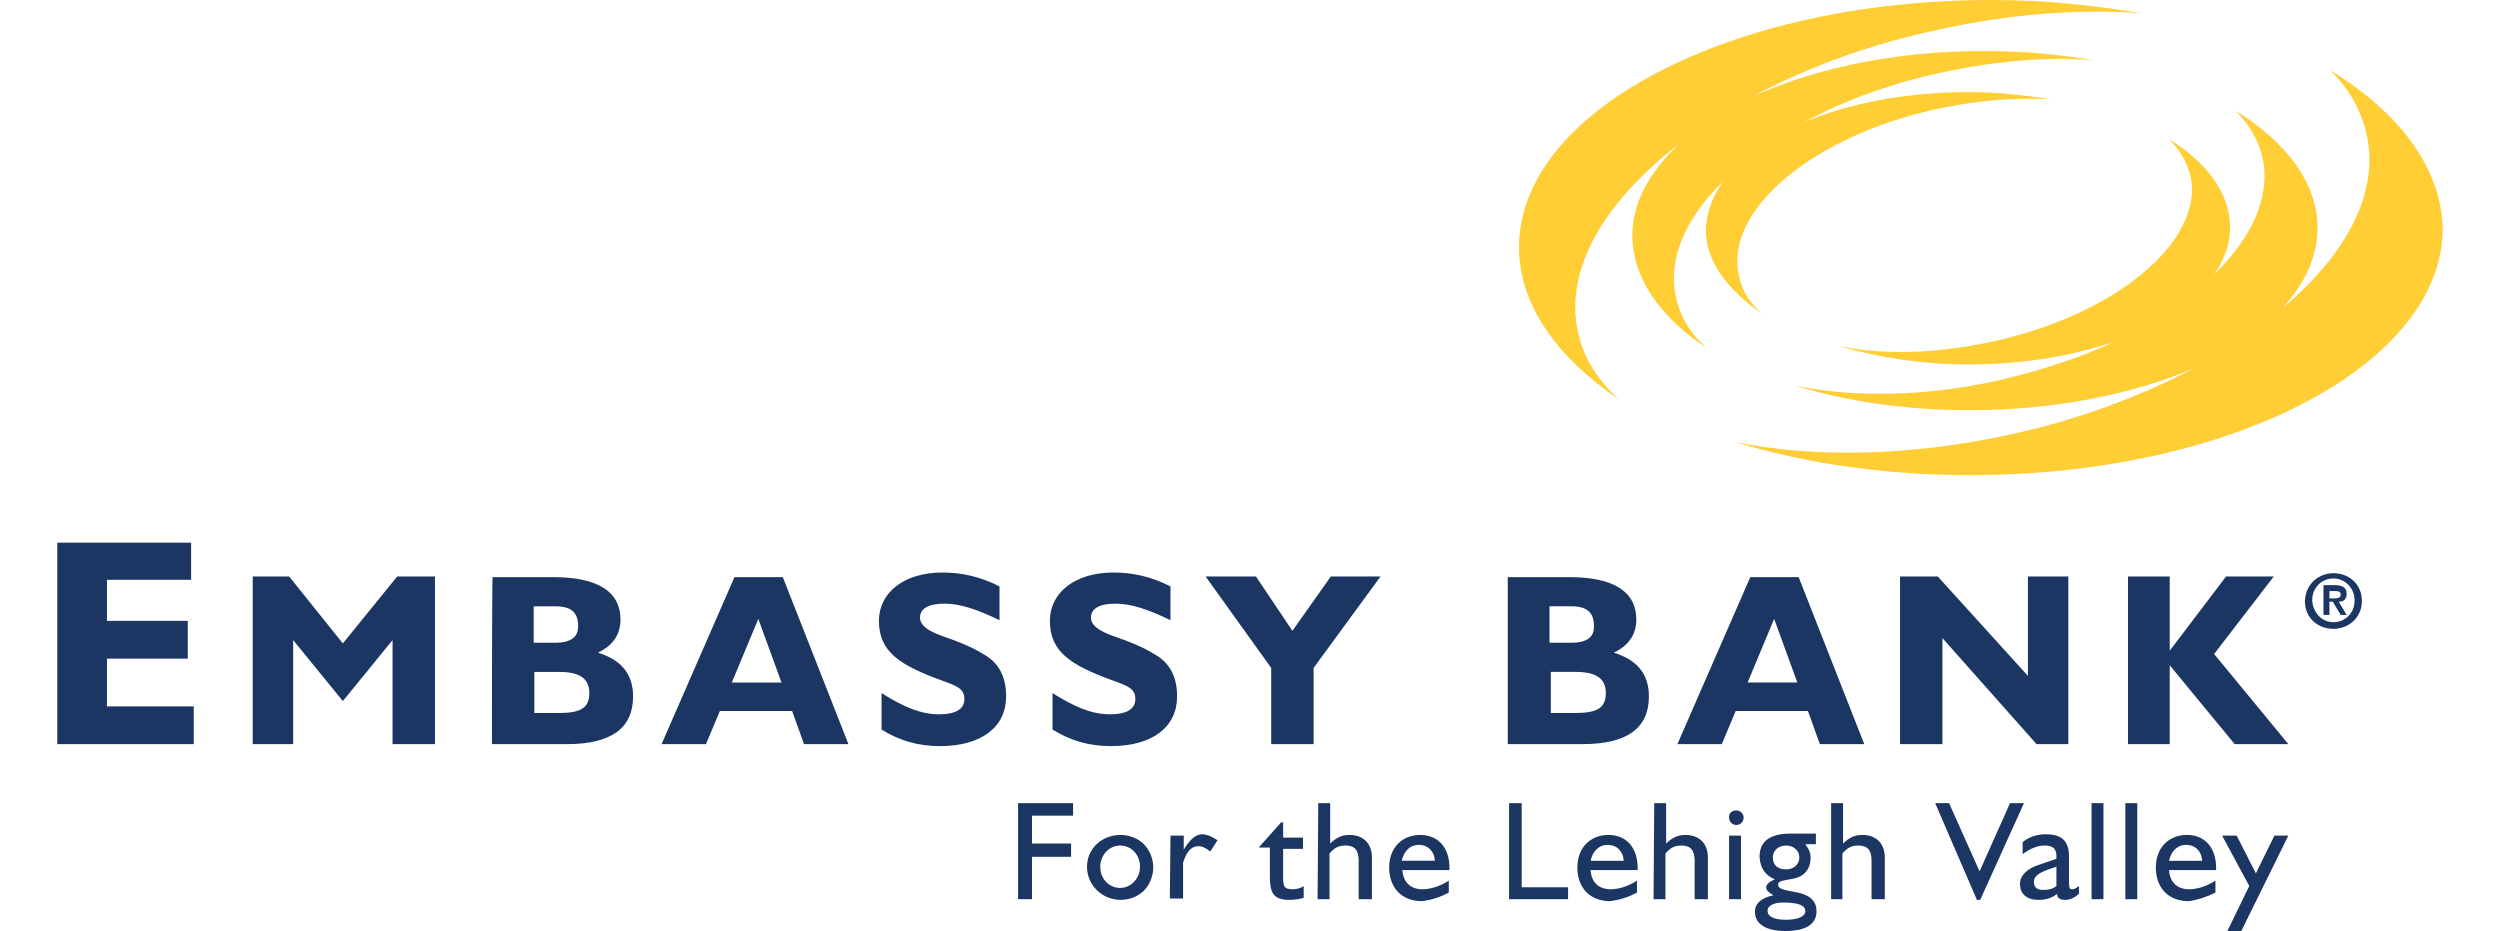
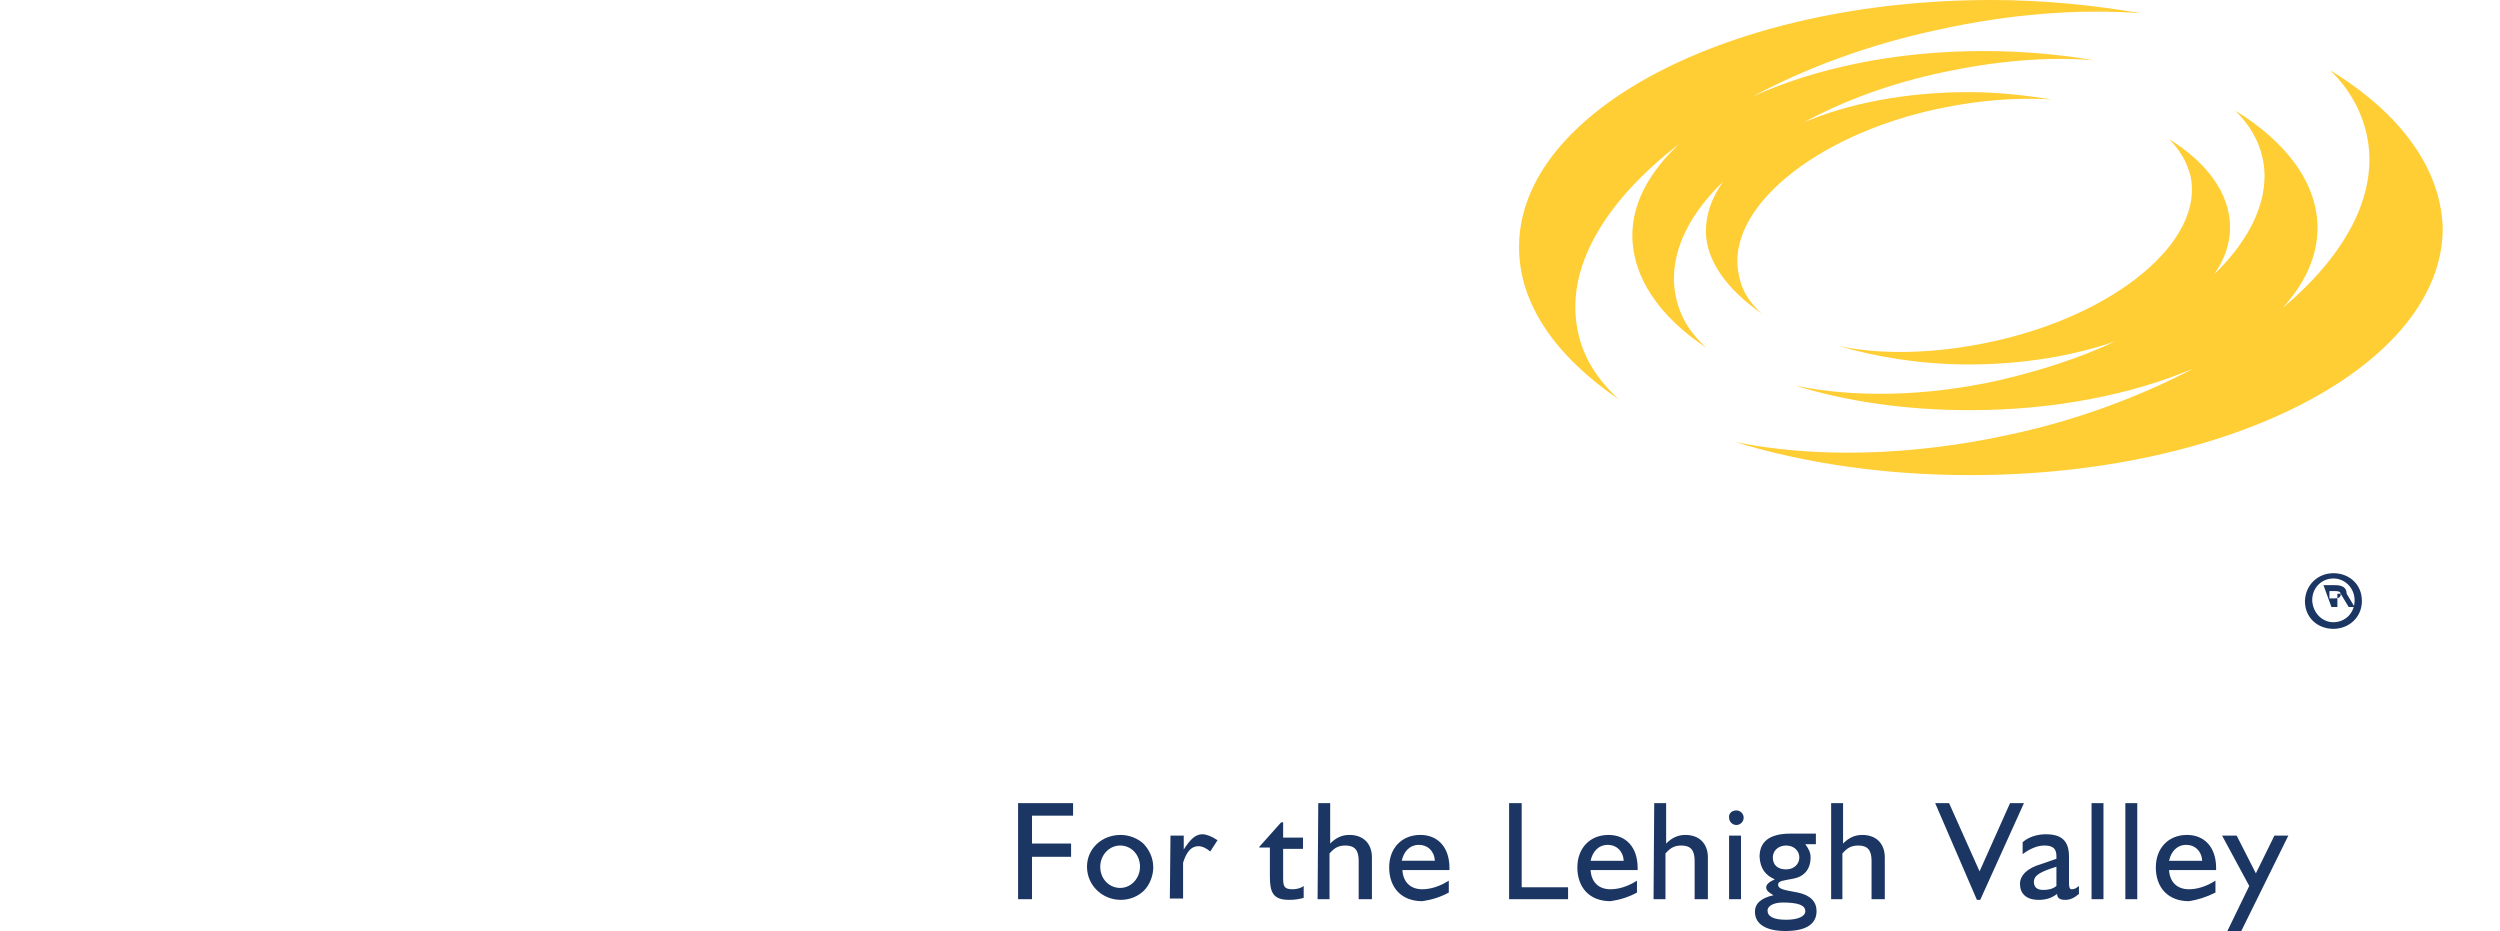
<svg xmlns="http://www.w3.org/2000/svg" height="931" viewBox="11.3 10.7 360 140.5" width="2500">
-   <path d="m11.3 123v-30.4h20.2v5.6h-12.7v6.2h12.2v5.7h-12.2v7.2h13.1v5.7m30 0v-15.7l-7.5 9.2-7.5-9.2v15.7h-6.1v-25.3h5.5l8.1 10.1 8.2-10.1h5.7v25.3m15-4.7v-6.2h3.7c3 0 4.6.9 4.6 3.2s-1.4 3-4.6 3zm-6.4 4.7h11.3c6.7 0 10-2.4 10-7.2 0-3.3-1.7-5.5-5.3-6.6 2.3-1.1 3.4-2.8 3.4-5 0-4.2-3.4-6.4-10.1-6.4h-9.2c-.1-.1-.1 25.2-.1 25.2zm9.6-15.3h-3.3v-5.5h3.3c2.3 0 3.4.9 3.4 2.9.1 1.7-1.1 2.6-3.4 2.6m16 15.3h6.7l2.1-5h10.9l1.8 5h6.7l-9.9-25.2h-7.3zm10.6-9.3 4-9.6 3.5 9.6m15.1 1.6c3.2 2 5.8 3.2 8.7 3.2 2.5 0 3.8-.8 3.8-2.3 0-1.6-1.2-2-3.4-2.8-6.3-2.3-9.5-4.3-9.5-9 0-4.2 3.7-7.3 9.6-7.3 2.8 0 5.7.6 8.6 2.1v5.1c-3.3-1.6-5.9-2.5-8.3-2.5-2.5 0-3.7.8-3.7 2.1 0 1.1 1.1 2 3.4 2.8s4.4 1.6 6.3 2.8c2.3 1.3 3.3 3.5 3.3 6.3 0 4.6-3.7 7.5-10 7.5-3.2 0-6.1-.8-8.8-2.5m25.8-5.5c3.2 2 5.8 3.2 8.7 3.2 2.5 0 3.8-.8 3.8-2.3 0-1.6-1.2-2-3.4-2.8-6.3-2.3-9.5-4.3-9.5-9 0-4.2 3.7-7.3 9.6-7.3 2.8 0 5.7.6 8.6 2.1v5.1c-3.3-1.6-5.9-2.5-8.3-2.5-2.5 0-3.7.8-3.7 2.1 0 1.1 1.1 2 3.4 2.8s4.4 1.6 6.3 2.8c2.3 1.3 3.3 3.5 3.3 6.3 0 4.6-3.7 7.5-10 7.5-3.2 0-6.1-.8-8.8-2.5m33-9.3-9.9-13.8h7.6l5.5 8.2 5.8-8.2h7.5l-10.1 13.8v11.5h-6.4m42.2-4.7v-6.2h3.7c3 0 4.6.9 4.6 3.2s-1.4 3-4.6 3zm-6.5 4.7h11.3c6.7 0 10-2.4 10-7.2 0-3.3-1.7-5.5-5.3-6.6 2.3-1.1 3.4-2.8 3.4-5 0-4.2-3.4-6.4-10.1-6.4h-9.3zm9.6-15.3h-3.3v-5.5h3.3c2.3 0 3.4.9 3.4 2.9.1 1.7-1 2.6-3.4 2.6m16 15.3h6.7l2.1-5h10.9l1.8 5h6.7l-9.9-25.2h-7.3zm10.6-9.3 4-9.6 3.5 9.6m21.9 9.3h-6.4v-25.3h5.7l13.6 15v-15h6.1v25.3h-4.8l-14.2-16m28-9.3h6.3v11.2l8.5-11.2h7.2l-9 11.7 11.2 13.6h-8.1l-9.8-11.9v11.9h-6.3" fill="#1c3664" />
  <path d="m354.3 21.3c2.9 2.8 4.7 6.1 5.5 9.6 2 8.8-3 18.2-12.7 26.3 3.4-3.7 5.3-7.8 5.3-12.1 0-6.7-4.6-12.9-12.4-17.7 2.1 2.1 3.5 4.4 4.1 7.1 1.3 5.8-1.6 12.1-7.3 17.6 1.6-2.3 2.4-4.6 2.4-7.1 0-5.1-3.5-9.8-9.2-13.3 1.6 1.6 2.6 3.3 3.2 5.4 2.3 9.9-11.3 21.2-30.1 25.2-8.4 1.8-16.5 2-23 .6 5.8 1.7 12.5 2.8 19.7 2.8 8.1 0 15.8-1.3 22.1-3.5-5.3 2.5-11.2 4.4-17.6 5.9-11.2 2.5-22 2.6-30.7.8 7.8 2.4 16.7 3.7 26.3 3.7 12.9 0 24.6-2.4 33.8-6.3-8 4.2-17.5 7.8-27.8 10-15.1 3.3-29.7 3.5-41.4 1.1 10.4 3.2 22.5 5 35.5 5 39.5 0 71.3-16.7 71.3-37.3-.3-9.1-6.5-17.4-17-23.8m-85.8 36.7c-1.8-1.6-3-3.5-3.4-5.7-2.3-9.9 11.3-21.2 30.1-25.2 6.1-1.3 11.8-1.7 17.1-1.4-4-.6-8.1-1.1-12.5-1.1-9.5 0-18.2 1.7-25 4.6 6.1-3.3 13.1-5.9 21.1-7.6s15.8-2.4 22.8-1.8c-5.3-.9-10.9-1.4-16.7-1.4-13.3 0-25.5 2.6-34.9 6.9 8-4.3 17.6-7.9 28-10.1 10.8-2.4 21.3-3.2 30.7-2.5-7.1-1.2-14.6-2-22.6-2-39.3 0-71.3 16.7-71.3 37.3 0 8.7 5.7 16.6 15.1 23-3.2-2.9-5.4-6.3-6.2-10.2-2.1-9.5 4-19.7 15.3-28.4-4.4 4.1-7.1 8.8-7.1 13.8 0 6.4 4.2 12.4 11.2 17-2.4-2.1-4-4.7-4.6-7.6-1.3-5.8 1.4-12 7.1-17.5-1.7 2.4-2.6 4.9-2.6 7.5 0 4.4 3.2 8.8 8.4 12.4" fill="#ffcd34" />
-   <path d="m156.3 131.9h8.3v1.9h-6.2v4.2h5.9v2h-5.9v6.4h-2.1m10.4-4.9c0 2.8 2.3 5 5.1 5 1.3 0 2.6-.5 3.5-1.4s1.4-2.3 1.4-3.5c0-1.3-.5-2.5-1.4-3.5-.9-.9-2.3-1.4-3.5-1.4-2.9 0-5.1 2.1-5.1 4.8m2 0c0-1.7 1.3-3.2 3-3.2s3 1.4 3 3.2c0 1.7-1.3 3.2-3 3.2-1.6 0-3-1.3-3-3.2m10.6-4.7h2v2.1c.9-1.4 1.7-2.3 2.8-2.3.6 0 1.4.3 2.3.9l-1.1 1.7c-.6-.5-1.2-.8-1.8-.8-1.1 0-1.8.9-2.3 2.5v5.4h-2m18 .2c-2.4 0-2.9-1.1-2.9-3.5v-4.4h-1.6v-.1l3.3-3.7h.3v2.3h3v1.7h-3v4.3c0 1.3.1 1.8 1.4 1.8.5 0 1.2-.1 1.7-.5v1.8c-.7.2-1.4.3-2.2.3m4.4-14.6h1.8v6.1c.9-.9 1.8-1.3 2.9-1.3 2.1 0 3.4 1.3 3.4 3.4v6.3h-2v-5.8c0-1.6-.6-2.3-2-2.3-1.1 0-1.7.4-2.4 1.2v6.9h-1.8m19.8-1v-1.8c-1.4.9-2.8 1.3-4 1.3-1.8 0-2.9-1.1-3-2.9h7.1v-.3c0-3.2-1.8-5-4.4-5-2.8 0-4.7 2-4.7 4.9 0 3 1.8 5.1 5 5.1 1.4-.2 2.7-.6 4-1.3m-7.1-4.8c.3-1.4 1.2-2.4 2.6-2.4 1.3 0 2.3.9 2.4 2.4m11.2-8.7h1.9v12.7h7v1.8h-8.9m19.3-1v-1.8c-1.4.9-2.8 1.3-4 1.3-1.8 0-2.9-1.1-3-2.9h7.1v-.3c0-3.2-1.8-5-4.4-5-2.8 0-4.7 2-4.7 4.9 0 3 1.8 5.1 5 5.1 1.4-.2 2.7-.6 4-1.3m-7-4.8c.3-1.4 1.2-2.4 2.6-2.4 1.3 0 2.3.9 2.4 2.4m4.6-8.7h1.8v6.1c.9-.9 1.8-1.3 2.9-1.3 2.1 0 3.4 1.3 3.4 3.4v6.3h-2v-5.8c0-1.6-.6-2.3-2-2.3-1.1 0-1.7.4-2.4 1.2v6.9h-1.8m12.5-13.4c.6 0 1.1.5 1.1 1.1s-.5 1.1-1.1 1.1-1.1-.5-1.1-1.1c-.1-.7.5-1.1 1.1-1.1m-1.1 3.8h1.8v9.6h-1.8m5.8 1.7c0-.6.8-1.2 2.3-1.2 2.3 0 3.4.4 3.4 1.3 0 .8-1.1 1.3-2.9 1.3-1.9 0-2.8-.5-2.8-1.4m1.1-4.7c-.9.4-1.3.8-1.3 1.2 0 .5.4.8 1.1 1.2-1.8.4-2.8 1.2-2.8 2.5 0 1.8 1.6 2.9 4.6 2.9 3.2 0 4.7-1.1 4.7-3 0-1.4-.9-2.4-2.8-2.8-2.1-.4-3-.5-3-1.2 0-.6.8-.6 2.3-.9 1.6-.3 2.6-1.4 2.6-3.2 0-.8-.3-1.3-.8-2h1.6v-1.6h-3.8c-3.2 0-4.7 1.2-4.7 3.5.1 1.8.9 2.8 2.3 3.4m1.7-5.1c1.2 0 2 .8 2 1.8s-.8 1.8-2 1.8-2-.6-2-1.8c0-1 .8-1.8 2-1.8m6.8-6.4h1.8v6.1c.9-.9 1.8-1.3 2.9-1.3 2.1 0 3.4 1.3 3.4 3.4v6.3h-2v-5.8c0-1.6-.6-2.3-2-2.3-1.1 0-1.7.4-2.4 1.2v6.9h-1.7m15.7-14.5h2.1l4.6 10.3 4.6-10.3h2.1l-6.6 14.6h-.5m12.1-.9c0 .6.4.9 1.2.9s1.4-.3 2.1-.9v-1.2c-.4.3-.6.5-1.1.5-.3 0-.4-.3-.4-.9v-4c0-2.4-1.1-3.4-3.5-3.4-1.3 0-2.6.4-3.5 1.2v1.8c1.2-.9 2.3-1.3 3.3-1.3 1.3 0 1.8.5 1.8 1.6v.4l-2.3.8c-2.1.6-3.2 1.7-3.2 3 0 1.4.9 2.4 2.8 2.4 1 0 1.9-.2 2.8-.9m-.1-1.2c-.6.5-1.3.6-2 .6-.9 0-1.4-.4-1.4-1.2 0-1.1 1.2-1.6 3.4-2.3m5.3-9.6h1.8v14.5h-1.8zm5.1 0h1.8v14.5h-1.8zm13.6 13.5v-1.8c-1.4.9-2.8 1.3-4 1.3-1.8 0-2.9-1.1-3-2.9h7.1v-.3c0-3.2-1.8-5-4.4-5-2.8 0-4.7 2-4.7 4.9 0 3 1.8 5.1 5 5.1 1.3-.2 2.6-.6 4-1.3m-7-4.8c.3-1.4 1.2-2.4 2.6-2.4 1.3 0 2.3.9 2.4 2.4m3-3.8h2.2l2.9 5.7 2.8-5.7h2.1l-7.1 14.4h-2.1l3.3-6.8m12.1-43.4h.8c.5 0 .9-.1.9-.6s-.5-.5-.9-.5h-.8zm-.9-2h1.7c1.2 0 1.8.4 1.8 1.3s-.5 1.2-1.2 1.2l1.2 2h-.9l-1.2-2h-.5v2h-.9zm1.5 5.6c1.7 0 3.2-1.3 3.2-3.3 0-1.8-1.4-3.3-3.2-3.3-1.7 0-3.2 1.3-3.2 3.3.1 1.9 1.5 3.3 3.2 3.3zm0-7.4c2.3 0 4.3 1.6 4.3 4.2 0 2.5-2 4.2-4.3 4.2s-4.3-1.6-4.3-4.2c.1-2.6 2.1-4.2 4.3-4.2z" fill="#1c3664" />
+   <path d="m156.3 131.9h8.3v1.9h-6.2v4.2h5.9v2h-5.9v6.4h-2.1m10.4-4.9c0 2.8 2.3 5 5.1 5 1.3 0 2.6-.5 3.5-1.4s1.4-2.3 1.4-3.5c0-1.3-.5-2.5-1.4-3.5-.9-.9-2.3-1.4-3.5-1.4-2.9 0-5.1 2.1-5.1 4.8m2 0c0-1.7 1.3-3.2 3-3.2s3 1.4 3 3.2c0 1.7-1.3 3.2-3 3.2-1.6 0-3-1.3-3-3.2m10.6-4.7h2v2.1c.9-1.4 1.7-2.3 2.8-2.3.6 0 1.4.3 2.3.9l-1.1 1.7c-.6-.5-1.2-.8-1.8-.8-1.1 0-1.8.9-2.3 2.5v5.4h-2m18 .2c-2.4 0-2.9-1.1-2.9-3.5v-4.4h-1.6v-.1l3.3-3.7h.3v2.3h3v1.7h-3v4.3c0 1.3.1 1.8 1.4 1.8.5 0 1.2-.1 1.7-.5v1.8c-.7.2-1.4.3-2.2.3m4.4-14.6h1.8v6.1c.9-.9 1.8-1.3 2.9-1.3 2.1 0 3.4 1.3 3.4 3.4v6.3h-2v-5.8c0-1.6-.6-2.3-2-2.3-1.1 0-1.7.4-2.4 1.2v6.9h-1.8m19.8-1v-1.8c-1.4.9-2.8 1.3-4 1.3-1.8 0-2.9-1.1-3-2.9h7.1v-.3c0-3.2-1.8-5-4.4-5-2.8 0-4.7 2-4.7 4.9 0 3 1.8 5.1 5 5.1 1.4-.2 2.7-.6 4-1.3m-7.1-4.8c.3-1.4 1.2-2.4 2.6-2.4 1.3 0 2.3.9 2.4 2.4m11.2-8.7h1.9v12.7h7v1.8h-8.9m19.3-1v-1.8c-1.4.9-2.8 1.3-4 1.3-1.8 0-2.9-1.1-3-2.9h7.1v-.3c0-3.2-1.8-5-4.4-5-2.8 0-4.7 2-4.7 4.9 0 3 1.8 5.1 5 5.1 1.4-.2 2.7-.6 4-1.3m-7-4.8c.3-1.4 1.2-2.4 2.6-2.4 1.3 0 2.3.9 2.4 2.4m4.6-8.7h1.8v6.1c.9-.9 1.8-1.3 2.9-1.3 2.1 0 3.4 1.3 3.4 3.4v6.3h-2v-5.8c0-1.6-.6-2.3-2-2.3-1.1 0-1.7.4-2.4 1.2v6.9h-1.8m12.5-13.4c.6 0 1.1.5 1.1 1.1s-.5 1.1-1.1 1.1-1.1-.5-1.1-1.1c-.1-.7.5-1.1 1.1-1.1m-1.1 3.8h1.8v9.6h-1.8m5.8 1.7c0-.6.8-1.2 2.3-1.2 2.3 0 3.4.4 3.4 1.3 0 .8-1.1 1.3-2.9 1.3-1.9 0-2.8-.5-2.8-1.4m1.1-4.7c-.9.4-1.3.8-1.3 1.2 0 .5.4.8 1.1 1.2-1.8.4-2.8 1.2-2.8 2.5 0 1.8 1.6 2.9 4.6 2.9 3.2 0 4.7-1.1 4.7-3 0-1.4-.9-2.4-2.8-2.8-2.1-.4-3-.5-3-1.2 0-.6.8-.6 2.3-.9 1.6-.3 2.6-1.4 2.6-3.2 0-.8-.3-1.3-.8-2h1.6v-1.6h-3.8c-3.2 0-4.7 1.2-4.7 3.5.1 1.8.9 2.8 2.3 3.4m1.7-5.1c1.2 0 2 .8 2 1.8s-.8 1.8-2 1.8-2-.6-2-1.8c0-1 .8-1.8 2-1.8m6.8-6.4h1.8v6.1c.9-.9 1.8-1.3 2.9-1.3 2.1 0 3.4 1.3 3.4 3.4v6.3h-2v-5.8c0-1.6-.6-2.3-2-2.3-1.1 0-1.7.4-2.4 1.2v6.9h-1.7m15.7-14.5h2.1l4.6 10.3 4.6-10.3h2.1l-6.6 14.6h-.5m12.1-.9c0 .6.4.9 1.2.9s1.4-.3 2.1-.9v-1.2c-.4.3-.6.5-1.1.5-.3 0-.4-.3-.4-.9v-4c0-2.4-1.1-3.4-3.5-3.4-1.3 0-2.6.4-3.5 1.2v1.8c1.2-.9 2.3-1.3 3.3-1.3 1.3 0 1.8.5 1.8 1.6v.4l-2.3.8c-2.1.6-3.2 1.7-3.2 3 0 1.4.9 2.4 2.8 2.4 1 0 1.9-.2 2.8-.9m-.1-1.2c-.6.5-1.3.6-2 .6-.9 0-1.4-.4-1.4-1.2 0-1.1 1.2-1.6 3.4-2.3m5.3-9.6h1.8v14.5h-1.8zm5.1 0h1.8v14.5h-1.8zm13.6 13.5v-1.8c-1.4.9-2.8 1.3-4 1.3-1.8 0-2.9-1.1-3-2.9h7.1v-.3c0-3.2-1.8-5-4.4-5-2.8 0-4.7 2-4.7 4.9 0 3 1.8 5.1 5 5.1 1.3-.2 2.6-.6 4-1.3m-7-4.8c.3-1.4 1.2-2.4 2.6-2.4 1.3 0 2.3.9 2.4 2.4m3-3.8h2.2l2.9 5.7 2.8-5.7h2.1l-7.1 14.4h-2.1l3.3-6.8m12.1-43.4h.8c.5 0 .9-.1.9-.6s-.5-.5-.9-.5h-.8zm-.9-2h1.7c1.2 0 1.8.4 1.8 1.3l1.2 2h-.9l-1.2-2h-.5v2h-.9zm1.5 5.6c1.7 0 3.2-1.3 3.2-3.3 0-1.8-1.4-3.3-3.2-3.3-1.7 0-3.2 1.3-3.2 3.3.1 1.9 1.5 3.3 3.2 3.3zm0-7.4c2.3 0 4.3 1.6 4.3 4.2 0 2.5-2 4.2-4.3 4.2s-4.3-1.6-4.3-4.2c.1-2.6 2.1-4.2 4.3-4.2z" fill="#1c3664" />
</svg>